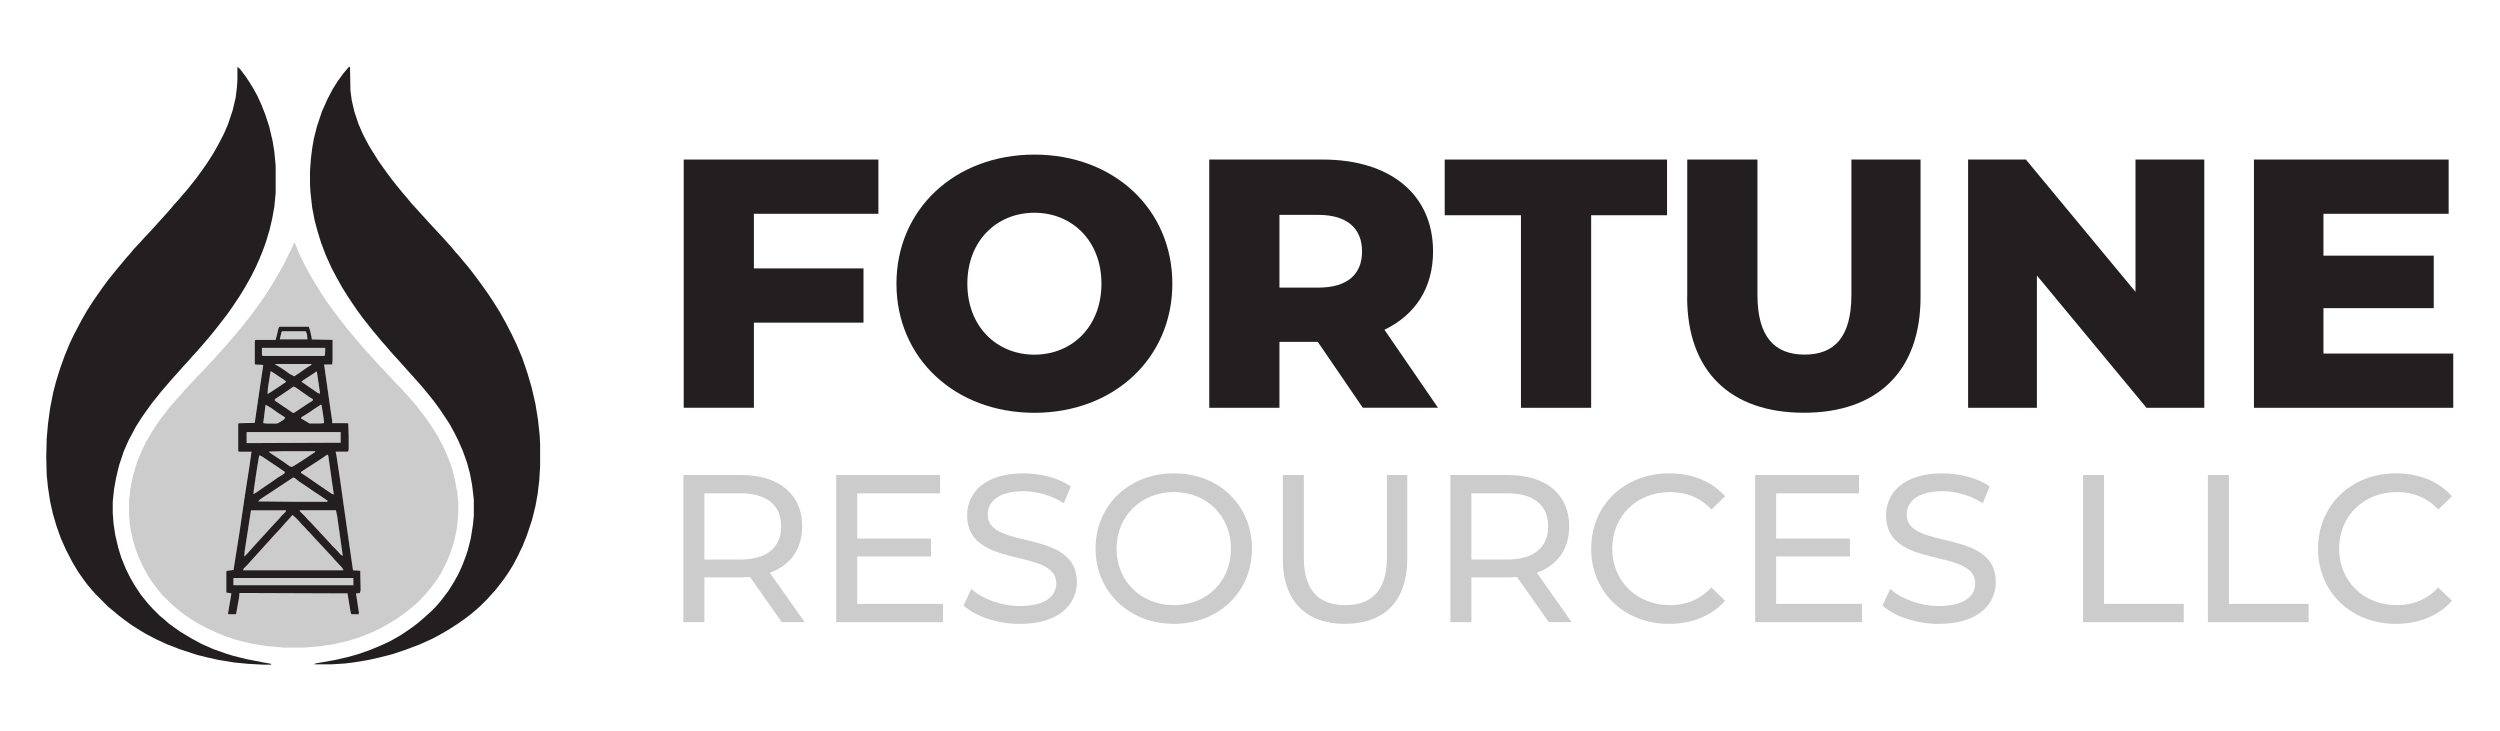
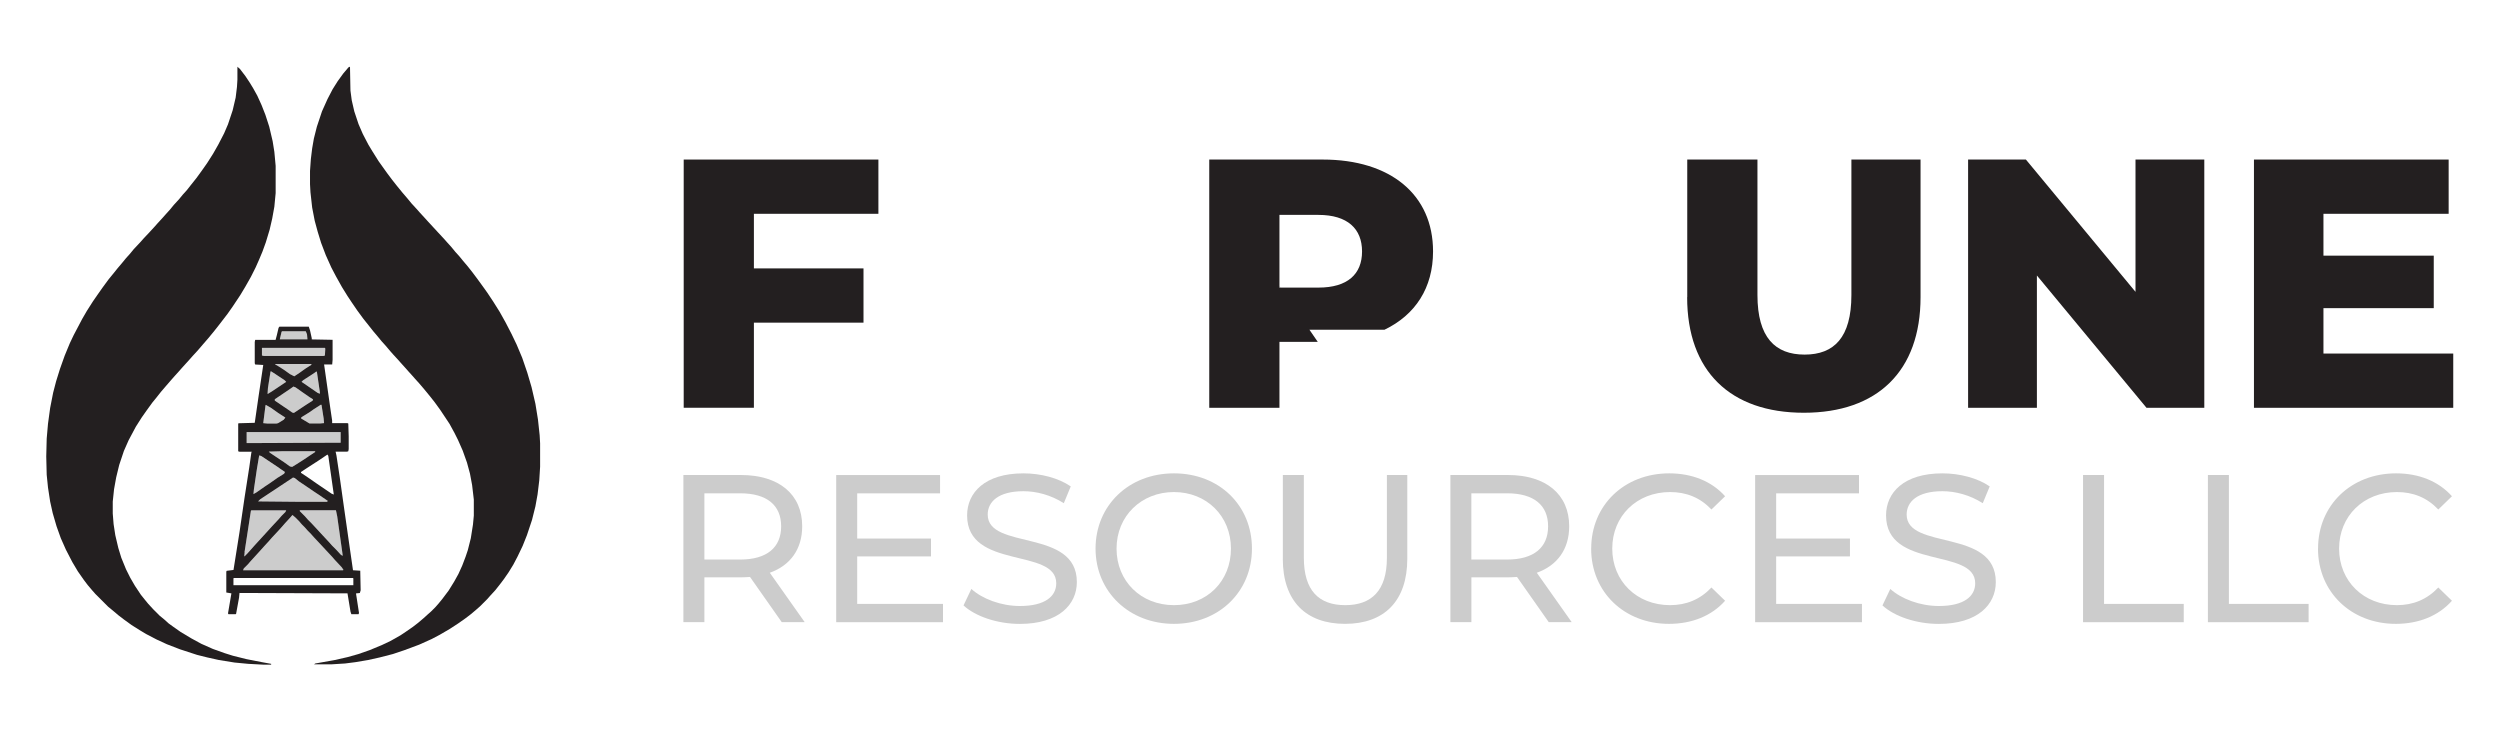
<svg xmlns="http://www.w3.org/2000/svg" id="Layer_1" viewBox="0 0 500 146.19">
  <defs>
    <style>.cls-1{fill:#231f20;}.cls-2{fill:#ccc;}</style>
  </defs>
  <polygon class="cls-2" points="56.99 94.41 56.81 94.74 55.46 95.6 54.01 96.62 52.99 97.3 51.29 98.49 50.69 98.83 50.78 97.89 51.37 93.9 51.8 91.34 51.88 91.09 52.31 91.26 55.88 93.64 56.99 94.41" />
  <polygon class="cls-2" points="57.07 83.52 56.73 83.94 55.62 84.63 55.28 84.71 53.5 84.71 52.65 84.63 53.07 81.22 53.16 80.97 54.18 81.56 55.62 82.58 57.07 83.52" />
  <polygon class="cls-2" points="57.24 102.06 57.07 102.4 56.3 103.17 55.71 103.85 54.44 105.21 53.67 106.06 50.86 109.12 50.26 109.8 49.5 110.65 48.91 111.25 48.82 111.25 48.91 110.4 50.01 103.25 50.18 102.15 50.26 102.06 57.24 102.06" />
  <polygon class="cls-2" points="57.24 76.37 54.44 78.24 53.58 78.76 53.5 78.76 53.58 77.56 54.09 74.33 54.18 74.24 55.11 74.84 56.9 76.03 57.24 76.37" />
  <polygon class="cls-2" points="61.5 67.87 55.97 67.87 56.3 66.42 56.39 66.25 61.15 66.25 61.41 66.85 61.5 67.87" />
  <polygon class="cls-2" points="62.26 72.8 62.26 72.97 61.07 73.73 59.88 74.58 58.86 75.26 58 74.84 56.81 73.99 55.62 73.22 55.03 72.88 55.03 72.8 62.26 72.8" />
  <polygon class="cls-2" points="62.6 79.86 62.52 80.11 61.33 80.88 58.77 82.58 58.43 82.5 57.58 81.9 54.95 80.11 54.95 79.86 58.09 77.73 58.69 77.31 59.11 77.48 60.56 78.49 61.92 79.43 62.6 79.86" />
  <polygon class="cls-2" points="63.03 90.24 63.03 90.4 60.47 92.11 59.28 92.87 58.43 93.39 58 93.3 56.81 92.45 54.01 90.58 53.75 90.32 56.48 90.24 63.03 90.24" />
  <polygon class="cls-2" points="63.96 78.41 63.96 78.76 63.54 78.58 60.82 76.71 60.31 76.37 60.64 76.03 62.09 75.1 63.11 74.42 63.2 74.33 63.36 74.33 63.96 78.41" />
  <polygon class="cls-2" points="64.81 84.63 63.96 84.71 61.92 84.71 60.22 83.69 60.31 83.43 61.83 82.5 62.68 81.9 63.87 81.13 64.13 80.97 64.3 80.97 64.73 83.69 64.81 84.63" />
  <polygon class="cls-2" points="65.07 69.73 64.98 71.1 64.73 71.18 52.74 71.18 52.39 71.1 52.39 69.57 64.98 69.57 65.07 69.73" />
  <polygon class="cls-2" points="65.58 100.19 65.41 100.36 59.54 100.36 51.63 100.28 52.05 99.85 55.79 97.38 58.6 95.51 58.94 95.6 59.8 96.27 61.07 97.13 62.68 98.23 63.71 98.91 65.58 100.19" />
-   <polygon class="cls-2" points="66.77 98.91 66.34 98.75 63.45 96.79 61.5 95.43 60.22 94.57 60.22 94.41 61.24 93.72 63.2 92.45 65.49 90.91 65.66 91.18 66.77 98.91" />
  <polygon class="cls-2" points="68.13 86.41 68.13 88.54 49.33 88.62 49.33 86.41 68.13 86.41" />
  <polygon class="cls-2" points="68.56 111.17 68.21 110.99 67.28 109.97 66.43 109.12 65.83 108.44 64.56 107.08 63.54 105.97 62.26 104.62 61.58 103.93 60.98 103.25 59.96 102.23 59.96 102.06 67.19 102.06 67.45 103.25 68.47 110.48 68.56 111.17" />
  <polygon class="cls-2" points="68.72 113.97 68.64 114.05 48.65 114.05 48.82 113.63 49.59 112.87 50.18 112.19 52.05 110.14 52.82 109.29 53.75 108.27 54.35 107.59 55.62 106.23 56.39 105.38 56.99 104.7 58 103.59 58.51 103 59.11 103.51 59.8 104.19 60.39 104.87 60.98 105.46 61.58 106.14 62.17 106.74 62.77 107.42 64.13 108.87 65.16 109.97 66.43 111.33 67.02 112.01 68.39 113.46 68.72 113.97" />
-   <polygon class="cls-2" points="70.68 115.67 70.68 117.04 46.69 117.04 46.69 115.67 46.78 115.59 70.6 115.59 70.68 115.67" />
-   <path class="cls-2" d="M91.35,97.98l-.34-1.87-.51-2.13-.43-1.27-.68-1.79-.76-1.61-1.02-1.96-1.11-1.79-1.27-1.87-.85-1.11-1.1-1.45-1.11-1.27-.59-.68-1.11-1.19-.59-.68-1.11-1.11-1.18-1.27-.6-.68-.59-.59-1.19-1.28-.76-.85-.6-.68-1.19-1.27-.76-.94-.76-.85-.68-.85-.94-1.11-.68-.85-1.19-1.53-1.02-1.36-1.11-1.53-1.36-2.05-1.36-2.21-.76-1.27-1.19-2.21-1.02-2.13-.85-2.12h-.17l-.59,1.36-1.53,3.07-.85,1.53-1.27,2.13-.94,1.53-.85,1.27-.94,1.36-1.19,1.61-1.02,1.36-1.7,2.13-.94,1.1-2.05,2.38-1.53,1.7-.59.68-.6.59-1.02,1.11-.59.68-1.03,1.02-1.02,1.1-1.27,1.36-.76.85-.6.68-.85.94-1.02,1.19-.68.85-1.19,1.54-.85,1.19-1.03,1.61-1.19,2.05-.85,1.78-.85,2.04-.76,2.56-.59,2.8-.25,2.38v2.89l.17,2.04.17,1.03.51,2.29.51,1.62.6,1.61.94,1.96.85,1.54.94,1.45,1.11,1.45.76.93,1.27,1.28,1.27,1.18.94.77,1.36,1.02,1.78,1.19,1.53.85,2.47,1.19,2.05.85,2.29.76,3.07.76,2.8.43,3.66.34h3.83l3.07-.25,2.89-.43,2.29-.51,2.38-.68,2.47-.94,1.87-.85,1.87-1.02,1.27-.76,1.28-.85,1.61-1.19,1.11-.94.68-.59.85-.85.6-.68.76-.85.94-1.19.85-1.19.6-.93.85-1.62.94-2.04.94-2.81.59-2.89.25-3.06v-1.79l-.25-2.64ZM71.96,118.56l-.77.08.6,3.91-.09.25h-1.44l-.17-.51-.6-3.66-21.6-.08-.09.94-.59,3.23-.08.08h-1.45l-.09-.17.68-4-1.02-.17v-4.17l.08-.17,1.36-.17,1.19-7.49,1.02-6.97.94-6.04.42-2.98.09-.17h-2.47l-.25-.08v-5.53l.08-.08,3.23-.09.76-5.27.94-6.3-1.61-.09-.09-.25v-4.25l.09-.43h4.08l.25-.94.34-1.45.17-.25h5.88l.25.76.34,1.54v.25l4.17.08v4l-.08.93h-1.62l1.27,8.93.34,2.3v.51h3.06l.17.08.08,2.55v2.56l-.08.43-.25.08h-2.29l.17.76.68,4.51.85,6.03,1.02,7.15.76,5.27,1.45.09.08,3.83-.17.59Z" />
  <path class="cls-1" d="M69.83,13.34l.17.09.09,4.68.26,1.96.51,2.21.85,2.55.85,1.96,1.11,2.13.77,1.28,1.28,2.04,1.7,2.38,1.02,1.36.94,1.19,1.11,1.36,1.02,1.19.77.94,1.02,1.11.6.68.94,1.02.77.85,2.04,2.21,1.19,1.28.6.68.85.94.77.94.77.85.77.94.94,1.11.94,1.19,1.02,1.36,1.11,1.53.85,1.19,1.19,1.79,1.28,2.04,1.19,2.13,1.19,2.3,1.02,2.13,1.11,2.64,1.02,2.98.85,2.89.77,3.32.51,3.15.34,3.15.09,1.62v4.68l-.17,2.72-.34,2.81-.43,2.38-.68,2.72-1.02,3.06-.85,2.13-1.02,2.13-.85,1.62-.94,1.53-.94,1.36-.77,1.02-.94,1.19-1.02,1.11-.6.68-1.45,1.45-.68.6-1.11.94-1.11.85-1.45,1.02-1.7,1.11-2.04,1.19-1.62.85-2.47,1.11-2.98,1.11-2.3.77-2.64.68-2.3.51-2.55.43-2.04.26-2.72.17h-3.49l.26-.17,3.83-.68,2.64-.6,2.13-.6,2.21-.77,2.47-1.02,1.79-.85,1.96-1.11,1.02-.68,1.36-.94,1.11-.85,1.11-.94.85-.77.68-.6.85-.85.6-.68.77-.94,1.28-1.7,1.11-1.79.85-1.53.77-1.7.68-1.79.43-1.28.6-2.38.43-2.72.17-1.79v-3.23l-.34-2.89-.43-2.3-.6-2.21-.85-2.38-.94-2.13-.68-1.36-1.02-1.87-1.87-2.81-1.11-1.53-.94-1.19-1.19-1.45-1.02-1.19-.77-.85-.6-.68-.77-.85-.6-.68-.85-.94-.6-.68-.94-1.02-.6-.68-.94-1.11-.77-.85-.77-.94-.94-1.11-.94-1.19-1.02-1.28-1.19-1.62-1.11-1.62-.85-1.28-1.11-1.79-1.19-2.13-.94-1.79-1.11-2.47-.94-2.47-.68-2.21-.6-2.21-.51-2.64-.34-3.06-.09-1.62v-2.64l.17-2.38.26-2.13.34-1.96.6-2.38,1.02-3.06,1.11-2.47,1.02-1.96,1.02-1.62,1.11-1.53.94-1.11.26-.26Z" />
  <path class="cls-1" d="M47.46,13.34l.51.43,1.11,1.45.85,1.28.68,1.11.85,1.53.85,1.87.77,1.96.77,2.38.68,2.89.34,2.13.26,2.81v5.44l-.26,2.72-.43,2.38-.51,2.21-.77,2.55-.68,1.87-.68,1.62-.68,1.53-.94,1.87-1.11,1.96-1.02,1.7-1.53,2.3-1.02,1.45-1.7,2.21-.94,1.19-1.19,1.45-1.11,1.28-1.02,1.19-.94,1.02-.6.68-.77.85-.85.94-.6.68-.85.94-.6.68-1.11,1.28-1.02,1.19-.94,1.19-.77.94-1.11,1.53-1.02,1.45-1.19,1.87-1.45,2.72-.94,2.13-.94,2.81-.6,2.47-.43,2.38-.26,2.47v2.38l.17,2.13.34,2.21.6,2.55.6,1.96.94,2.3.85,1.7.94,1.62,1.19,1.79.68.85.77.94,1.02,1.11,1.28,1.28.94.77.85.77.94.68,1.45,1.02,2.13,1.28,2.04,1.11,2.3,1.02,2.38.85,1.62.51,2.72.68,3.06.6,1.87.34v.17h-1.45l-3.15-.17-2.72-.26-3.15-.51-2.3-.51-2.04-.51-3.4-1.11-2.64-1.02-2.04-.94-2.13-1.11-1.28-.77-1.62-1.02-1.53-1.11-1.11-.85-1.11-.94-.94-.77-2.55-2.55-.6-.68-.94-1.11-.77-1.02-1.19-1.7-1.11-1.87-1.28-2.47-1.02-2.3-.85-2.38-.77-2.64-.51-2.3-.43-2.81-.26-2.55-.09-3.66.09-3.57.26-2.98.43-3.15.6-3.06.6-2.3.77-2.47.94-2.64,1.02-2.47.77-1.62,1.7-3.23.94-1.62,1.19-1.87.94-1.36,1.02-1.45,1.19-1.62,1.11-1.36.68-.85.94-1.11.77-.94.77-.85.77-.94,1.28-1.36.6-.68,1.36-1.45.94-1.02.6-.68,1.02-1.11.6-.68.85-.94.77-.94,1.02-1.11.77-.94.77-.85.94-1.19,1.02-1.28,1.11-1.53,1.02-1.45,1.19-1.87,1.02-1.79,1.19-2.3.77-1.79.94-2.81.6-2.55.26-2.13.09-1.45v-2.64Z" />
  <path class="cls-1" d="M72.13,117.97l-.08-3.83-1.45-.09-.76-5.27-1.02-7.15-.85-6.03-.68-4.51-.17-.76h2.29l.25-.08.08-.43v-2.56l-.08-2.55-.17-.08h-3.06v-.51l-.34-2.3-1.27-8.93h1.62l.08-.93v-4l-4.17-.08v-.25l-.34-1.54-.25-.76h-5.88l-.17.25-.34,1.45-.25.94h-4.08l-.09.43v4.25l.09.25,1.61.09-.94,6.3-.76,5.27-3.23.09-.08.08v5.53l.25.08h2.47l-.09.17-.42,2.98-.94,6.04-1.02,6.97-1.19,7.49-1.36.17-.08.17v4.17l1.02.17-.68,4,.09.17h1.45l.08-.08.59-3.23.09-.94,21.6.08.6,3.66.17.51h1.44l.09-.25-.6-3.91.77-.08.17-.59ZM67.19,102.06l.25,1.19,1.02,7.23.09.68-.34-.17-.94-1.02-.85-.85-.6-.68-1.27-1.36-1.02-1.11-1.27-1.36-.68-.68-.6-.68-1.02-1.02v-.17h7.23ZM63.03,90.4l-2.56,1.7-1.19.76-.85.52-.43-.09-1.19-.85-2.8-1.87-.25-.25,2.72-.08h6.55v.17ZM63.2,92.45l2.29-1.54.17.26,1.1,7.74-.43-.17-2.89-1.96-1.96-1.36-1.28-.85v-.17l1.02-.68,1.96-1.27ZM55.88,93.64l1.11.76-.17.34-1.36.85-1.45,1.02-1.02.68-1.7,1.19-.6.34.09-.94.59-4,.43-2.56.08-.25.43.17,3.57,2.38ZM52.05,99.85l3.74-2.47,2.81-1.87.34.09.85.68,1.27.85,1.61,1.1,1.03.68,1.87,1.28-.17.17h-5.87l-7.91-.08.43-.43ZM56.3,66.42l.09-.17h4.76l.25.6.09,1.02h-5.53l.34-1.45ZM52.39,71.1v-1.53h12.59l.08.17-.08,1.36-.25.08h-11.99l-.34-.08ZM62.26,72.97l-1.19.76-1.19.85-1.02.68-.85-.43-1.19-.85-1.19-.76-.59-.34v-.08h7.23v.17ZM63.11,74.42l.09-.09h.17l.6,4.08v.34l-.43-.17-2.72-1.87-.51-.34.34-.34,1.45-.93,1.02-.68ZM55.11,74.84l1.79,1.19.34.34-2.8,1.87-.85.52h-.08l.08-1.19.51-3.24.09-.08.93.59ZM54.95,79.86l3.15-2.13.59-.42.43.17,1.45,1.02,1.36.94.68.43-.08.25-1.19.76-2.56,1.7-.34-.08-.85-.6-2.63-1.78v-.25ZM60.31,83.43l1.53-.94.85-.6,1.19-.76.25-.17h.17l.43,2.72.08.94-.85.08h-2.05l-1.7-1.02.09-.25ZM53.07,81.22l.08-.25,1.03.59,1.44,1.02,1.45.94-.34.43-1.11.68-.34.08h-1.78l-.85-.08.43-3.4ZM49.33,88.62v-2.21h18.8v2.13l-18.8.08ZM48.91,110.4l1.1-7.14.17-1.1.08-.09h6.98l-.17.34-.76.76-.59.68-1.27,1.36-.77.85-2.8,3.06-.6.68-.76.85-.59.6h-.08l.08-.85ZM48.82,113.63l.76-.76.59-.68,1.87-2.05.76-.85.94-1.02.59-.68,1.27-1.36.77-.85.59-.68,1.02-1.11.51-.59.6.51.68.68.59.68.59.59.6.68.59.59.6.68,1.36,1.45,1.03,1.11,1.27,1.36.59.68,1.36,1.45.34.51-.08.08h-19.99l.17-.42ZM70.68,117.04h-23.99v-1.36l.08-.08h23.82l.08.08v1.36Z" />
  <path class="cls-1" d="M150.78,42.76v10.92h21.92v10.85h-21.92v17.02h-14.04V31.91h38.94v10.85h-24.9Z" />
-   <path class="cls-1" d="M179.29,56.74c0-14.89,11.7-25.82,27.59-25.82s27.59,10.92,27.59,25.82-11.7,25.82-27.59,25.82-27.59-10.92-27.59-25.82ZM220.29,56.74c0-8.58-5.89-14.19-13.41-14.19s-13.41,5.6-13.41,14.19,5.89,14.19,13.41,14.19,13.41-5.6,13.41-14.19Z" />
-   <path class="cls-1" d="M263.55,68.37h-7.66v13.19h-14.04V31.91h22.7c13.55,0,22.06,7.02,22.06,18.37,0,7.31-3.55,12.7-9.72,15.67l10.71,15.6h-15.04l-9.01-13.19ZM263.69,42.98h-7.8v14.54h7.8c5.82,0,8.72-2.69,8.72-7.23s-2.91-7.31-8.72-7.31Z" />
-   <path class="cls-1" d="M304.19,43.05h-15.25v-11.14h44.47v11.14h-15.18v38.51h-14.04v-38.51Z" />
+   <path class="cls-1" d="M263.55,68.37h-7.66v13.19h-14.04V31.91h22.7c13.55,0,22.06,7.02,22.06,18.37,0,7.31-3.55,12.7-9.72,15.67h-15.04l-9.01-13.19ZM263.69,42.98h-7.8v14.54h7.8c5.82,0,8.72-2.69,8.72-7.23s-2.91-7.31-8.72-7.31Z" />
  <path class="cls-1" d="M337.45,59.43v-27.52h14.04v27.09c0,8.51,3.55,11.92,9.43,11.92s9.36-3.4,9.36-11.92v-27.09h13.83v27.52c0,14.82-8.65,23.12-23.34,23.12s-23.34-8.3-23.34-23.12Z" />
  <path class="cls-1" d="M440.86,31.91v49.65h-11.56l-21.92-26.46v26.46h-13.76V31.91h11.56l21.92,26.46v-26.46h13.76Z" />
  <path class="cls-1" d="M490.65,70.71v10.85h-39.86V31.91h38.94v10.85h-25.04v8.37h22.06v10.5h-22.06v9.08h25.96Z" />
  <path class="cls-2" d="M156.35,124.43l-6.35-9.04c-.59.04-1.22.08-1.85.08h-7.27v8.96h-4.2v-29.43h11.48c7.65,0,12.28,3.87,12.28,10.26,0,4.54-2.35,7.82-6.48,9.29l6.98,9.88h-4.58ZM156.23,105.26c0-4.2-2.82-6.6-8.2-6.6h-7.15v13.25h7.15c5.38,0,8.2-2.44,8.2-6.64Z" />
  <path class="cls-2" d="M188.6,120.78v3.66h-21.36v-29.43h20.77v3.66h-16.57v9.04h14.76v3.57h-14.76v9.5h17.16Z" />
  <path class="cls-2" d="M192.71,121.07l1.56-3.28c2.19,1.98,5.93,3.41,9.71,3.41,5.09,0,7.27-1.98,7.27-4.54,0-7.19-17.83-2.65-17.83-13.58,0-4.54,3.53-8.41,11.27-8.41,3.45,0,7.02.93,9.46,2.61l-1.39,3.36c-2.56-1.64-5.47-2.4-8.07-2.4-5,0-7.15,2.1-7.15,4.67,0,7.19,17.83,2.69,17.83,13.5,0,4.5-3.62,8.37-11.4,8.37-4.5,0-8.91-1.51-11.27-3.7Z" />
  <path class="cls-2" d="M219.11,109.72c0-8.62,6.64-15.05,15.68-15.05s15.6,6.39,15.6,15.05-6.64,15.05-15.6,15.05-15.68-6.43-15.68-15.05ZM246.19,109.72c0-6.52-4.88-11.31-11.4-11.31s-11.48,4.79-11.48,11.31,4.88,11.31,11.48,11.31,11.4-4.79,11.4-11.31Z" />
  <path class="cls-2" d="M256.57,111.74v-16.74h4.2v16.57c0,6.52,2.99,9.46,8.28,9.46s8.33-2.94,8.33-9.46v-16.57h4.08v16.74c0,8.53-4.67,13.03-12.45,13.03s-12.45-4.5-12.45-13.03Z" />
  <path class="cls-2" d="M309.75,124.43l-6.35-9.04c-.59.04-1.22.08-1.85.08h-7.27v8.96h-4.2v-29.43h11.48c7.65,0,12.28,3.87,12.28,10.26,0,4.54-2.35,7.82-6.48,9.29l6.98,9.88h-4.58ZM309.62,105.26c0-4.2-2.82-6.6-8.2-6.6h-7.15v13.25h7.15c5.38,0,8.2-2.44,8.2-6.64Z" />
  <path class="cls-2" d="M318.24,109.72c0-8.7,6.64-15.05,15.6-15.05,4.54,0,8.49,1.56,11.18,4.58l-2.73,2.65c-2.27-2.4-5.05-3.49-8.28-3.49-6.64,0-11.56,4.79-11.56,11.31s4.92,11.31,11.56,11.31c3.24,0,6.01-1.13,8.28-3.53l2.73,2.65c-2.69,3.03-6.64,4.62-11.23,4.62-8.91,0-15.56-6.35-15.56-15.05Z" />
  <path class="cls-2" d="M372.39,120.78v3.66h-21.36v-29.43h20.77v3.66h-16.57v9.04h14.76v3.57h-14.76v9.5h17.16Z" />
  <path class="cls-2" d="M376.5,121.07l1.56-3.28c2.19,1.98,5.93,3.41,9.71,3.41,5.09,0,7.27-1.98,7.27-4.54,0-7.19-17.83-2.65-17.83-13.58,0-4.54,3.53-8.41,11.27-8.41,3.45,0,7.02.93,9.46,2.61l-1.39,3.36c-2.56-1.64-5.47-2.4-8.07-2.4-5,0-7.15,2.1-7.15,4.67,0,7.19,17.83,2.69,17.83,13.5,0,4.5-3.62,8.37-11.4,8.37-4.5,0-8.91-1.51-11.27-3.7Z" />
  <path class="cls-2" d="M416.61,95h4.2v25.78h15.94v3.66h-20.14v-29.43Z" />
  <path class="cls-2" d="M441.58,95h4.2v25.78h15.94v3.66h-20.14v-29.43Z" />
  <path class="cls-2" d="M463.61,109.72c0-8.7,6.64-15.05,15.6-15.05,4.54,0,8.49,1.56,11.18,4.58l-2.73,2.65c-2.27-2.4-5.05-3.49-8.28-3.49-6.64,0-11.56,4.79-11.56,11.31s4.92,11.31,11.56,11.31c3.24,0,6.01-1.13,8.28-3.53l2.73,2.65c-2.69,3.03-6.64,4.62-11.23,4.62-8.91,0-15.56-6.35-15.56-15.05Z" />
</svg>